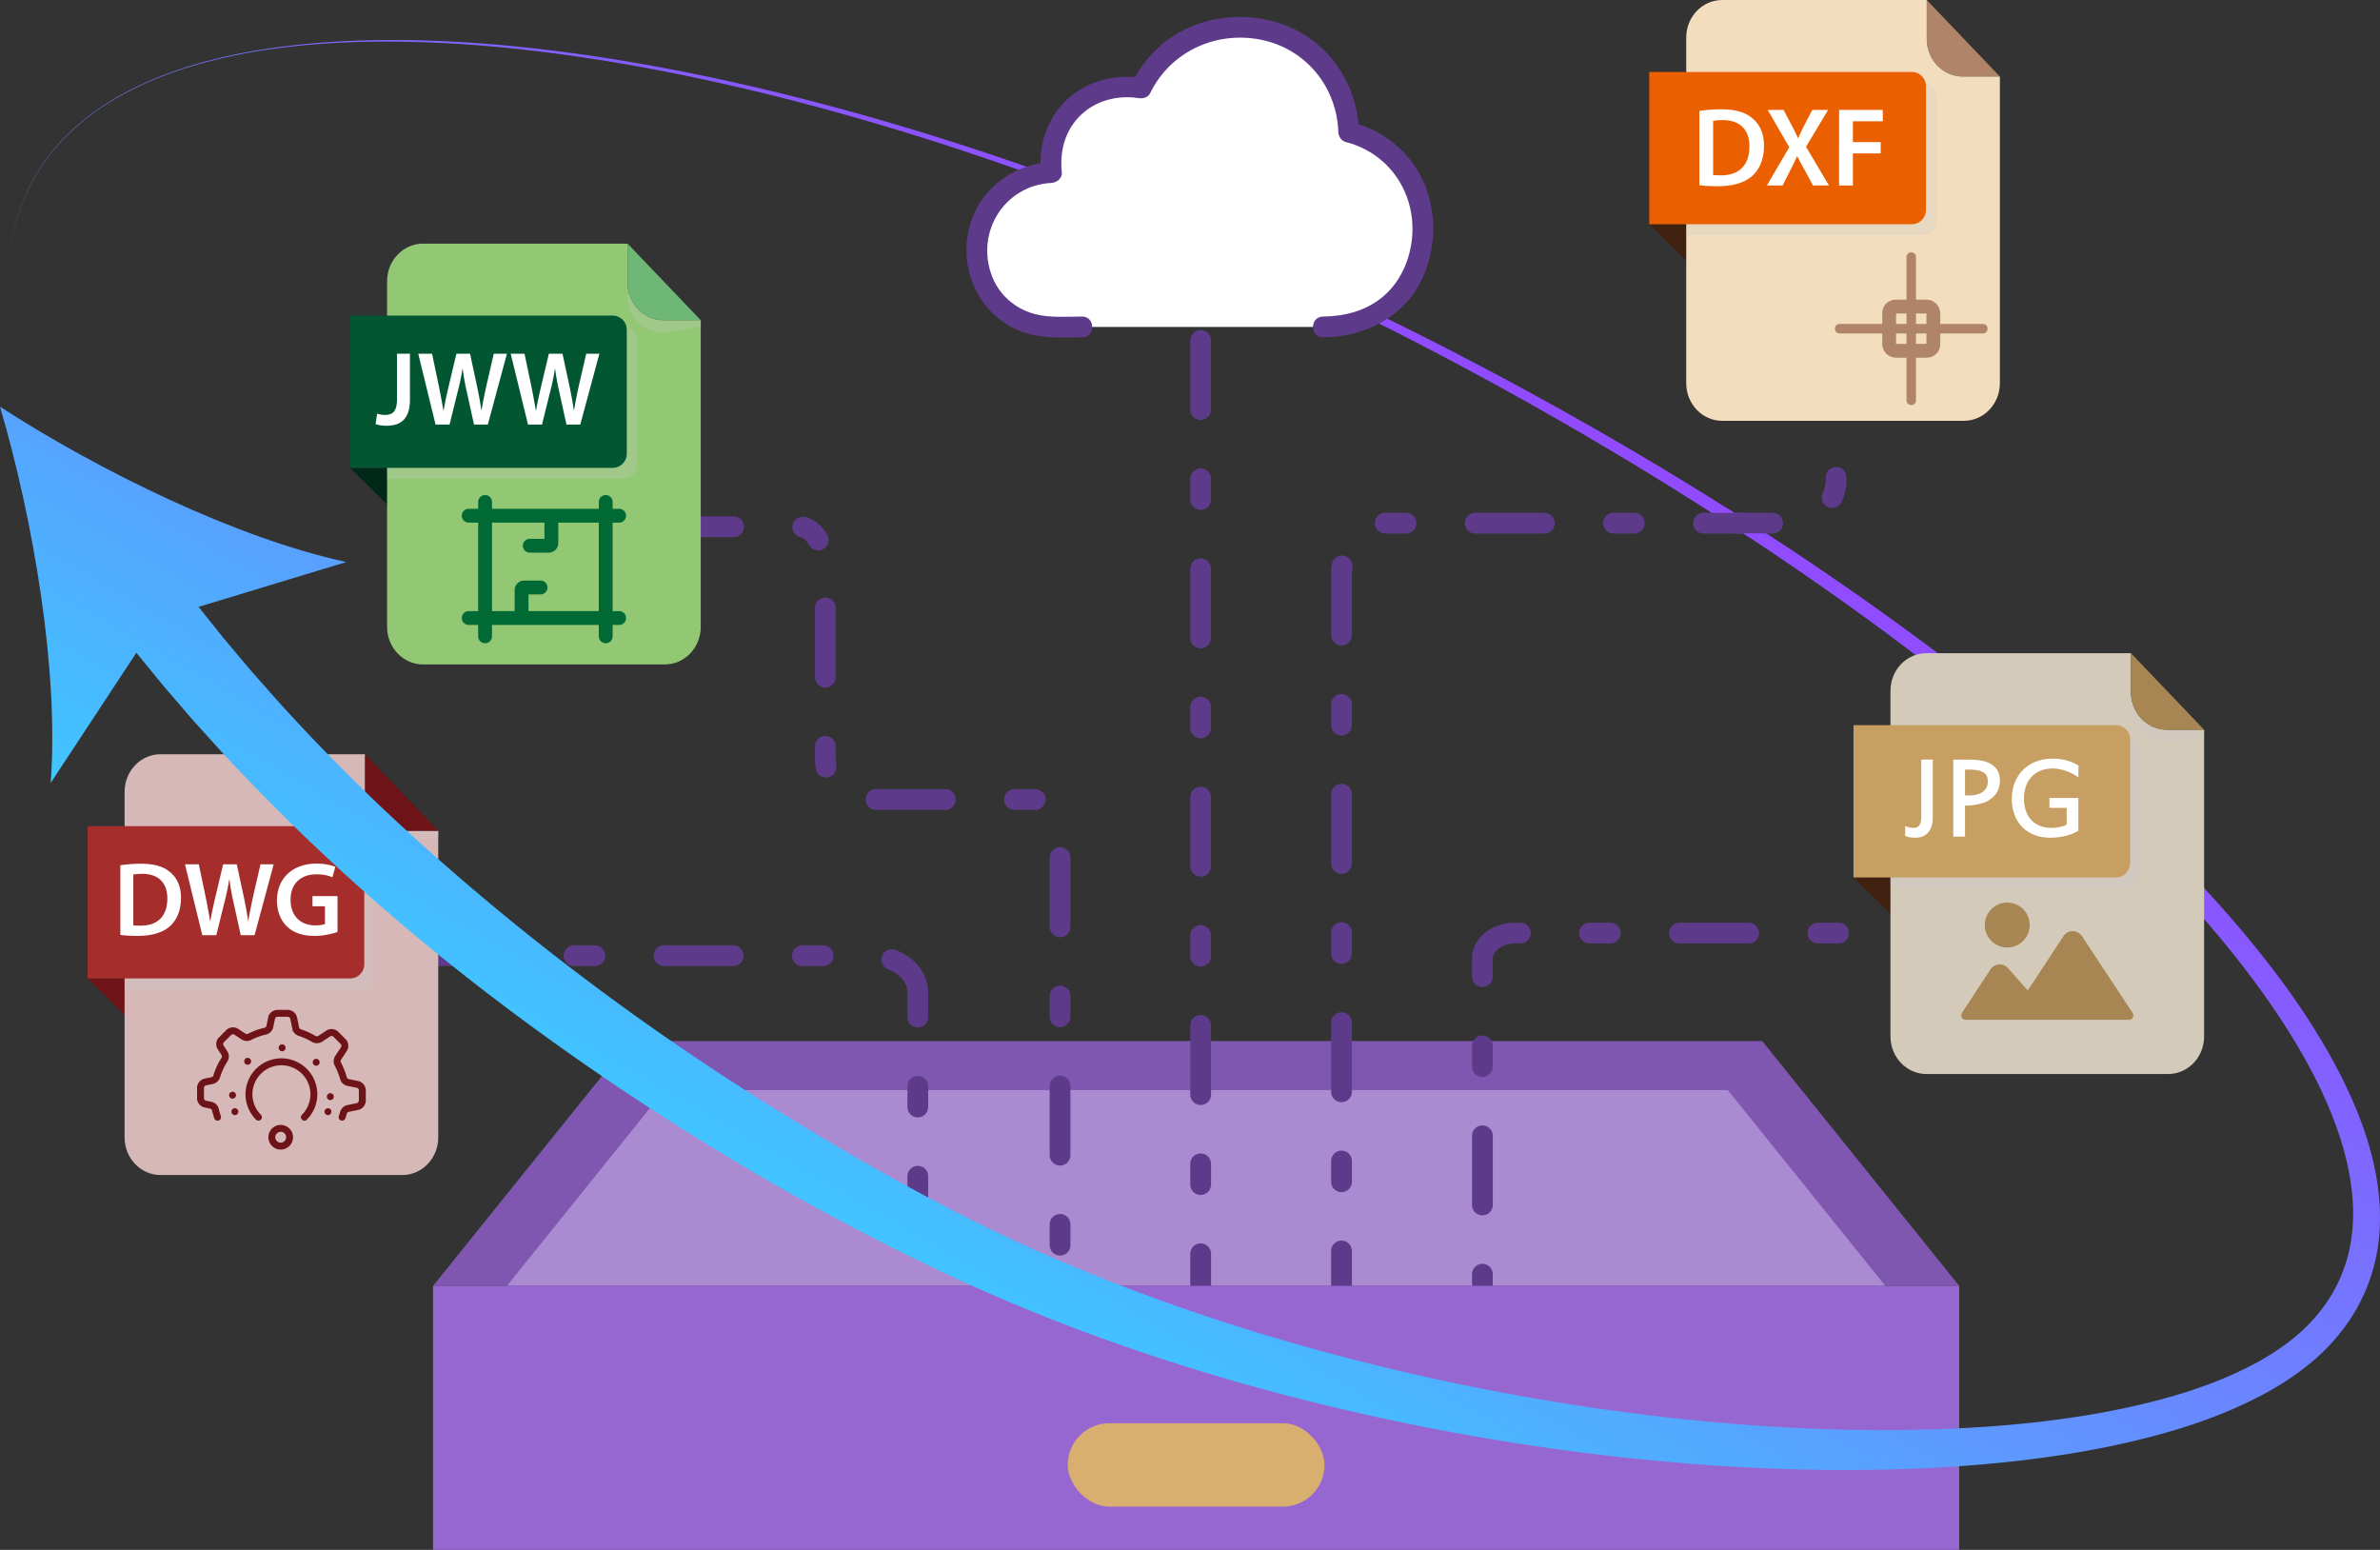
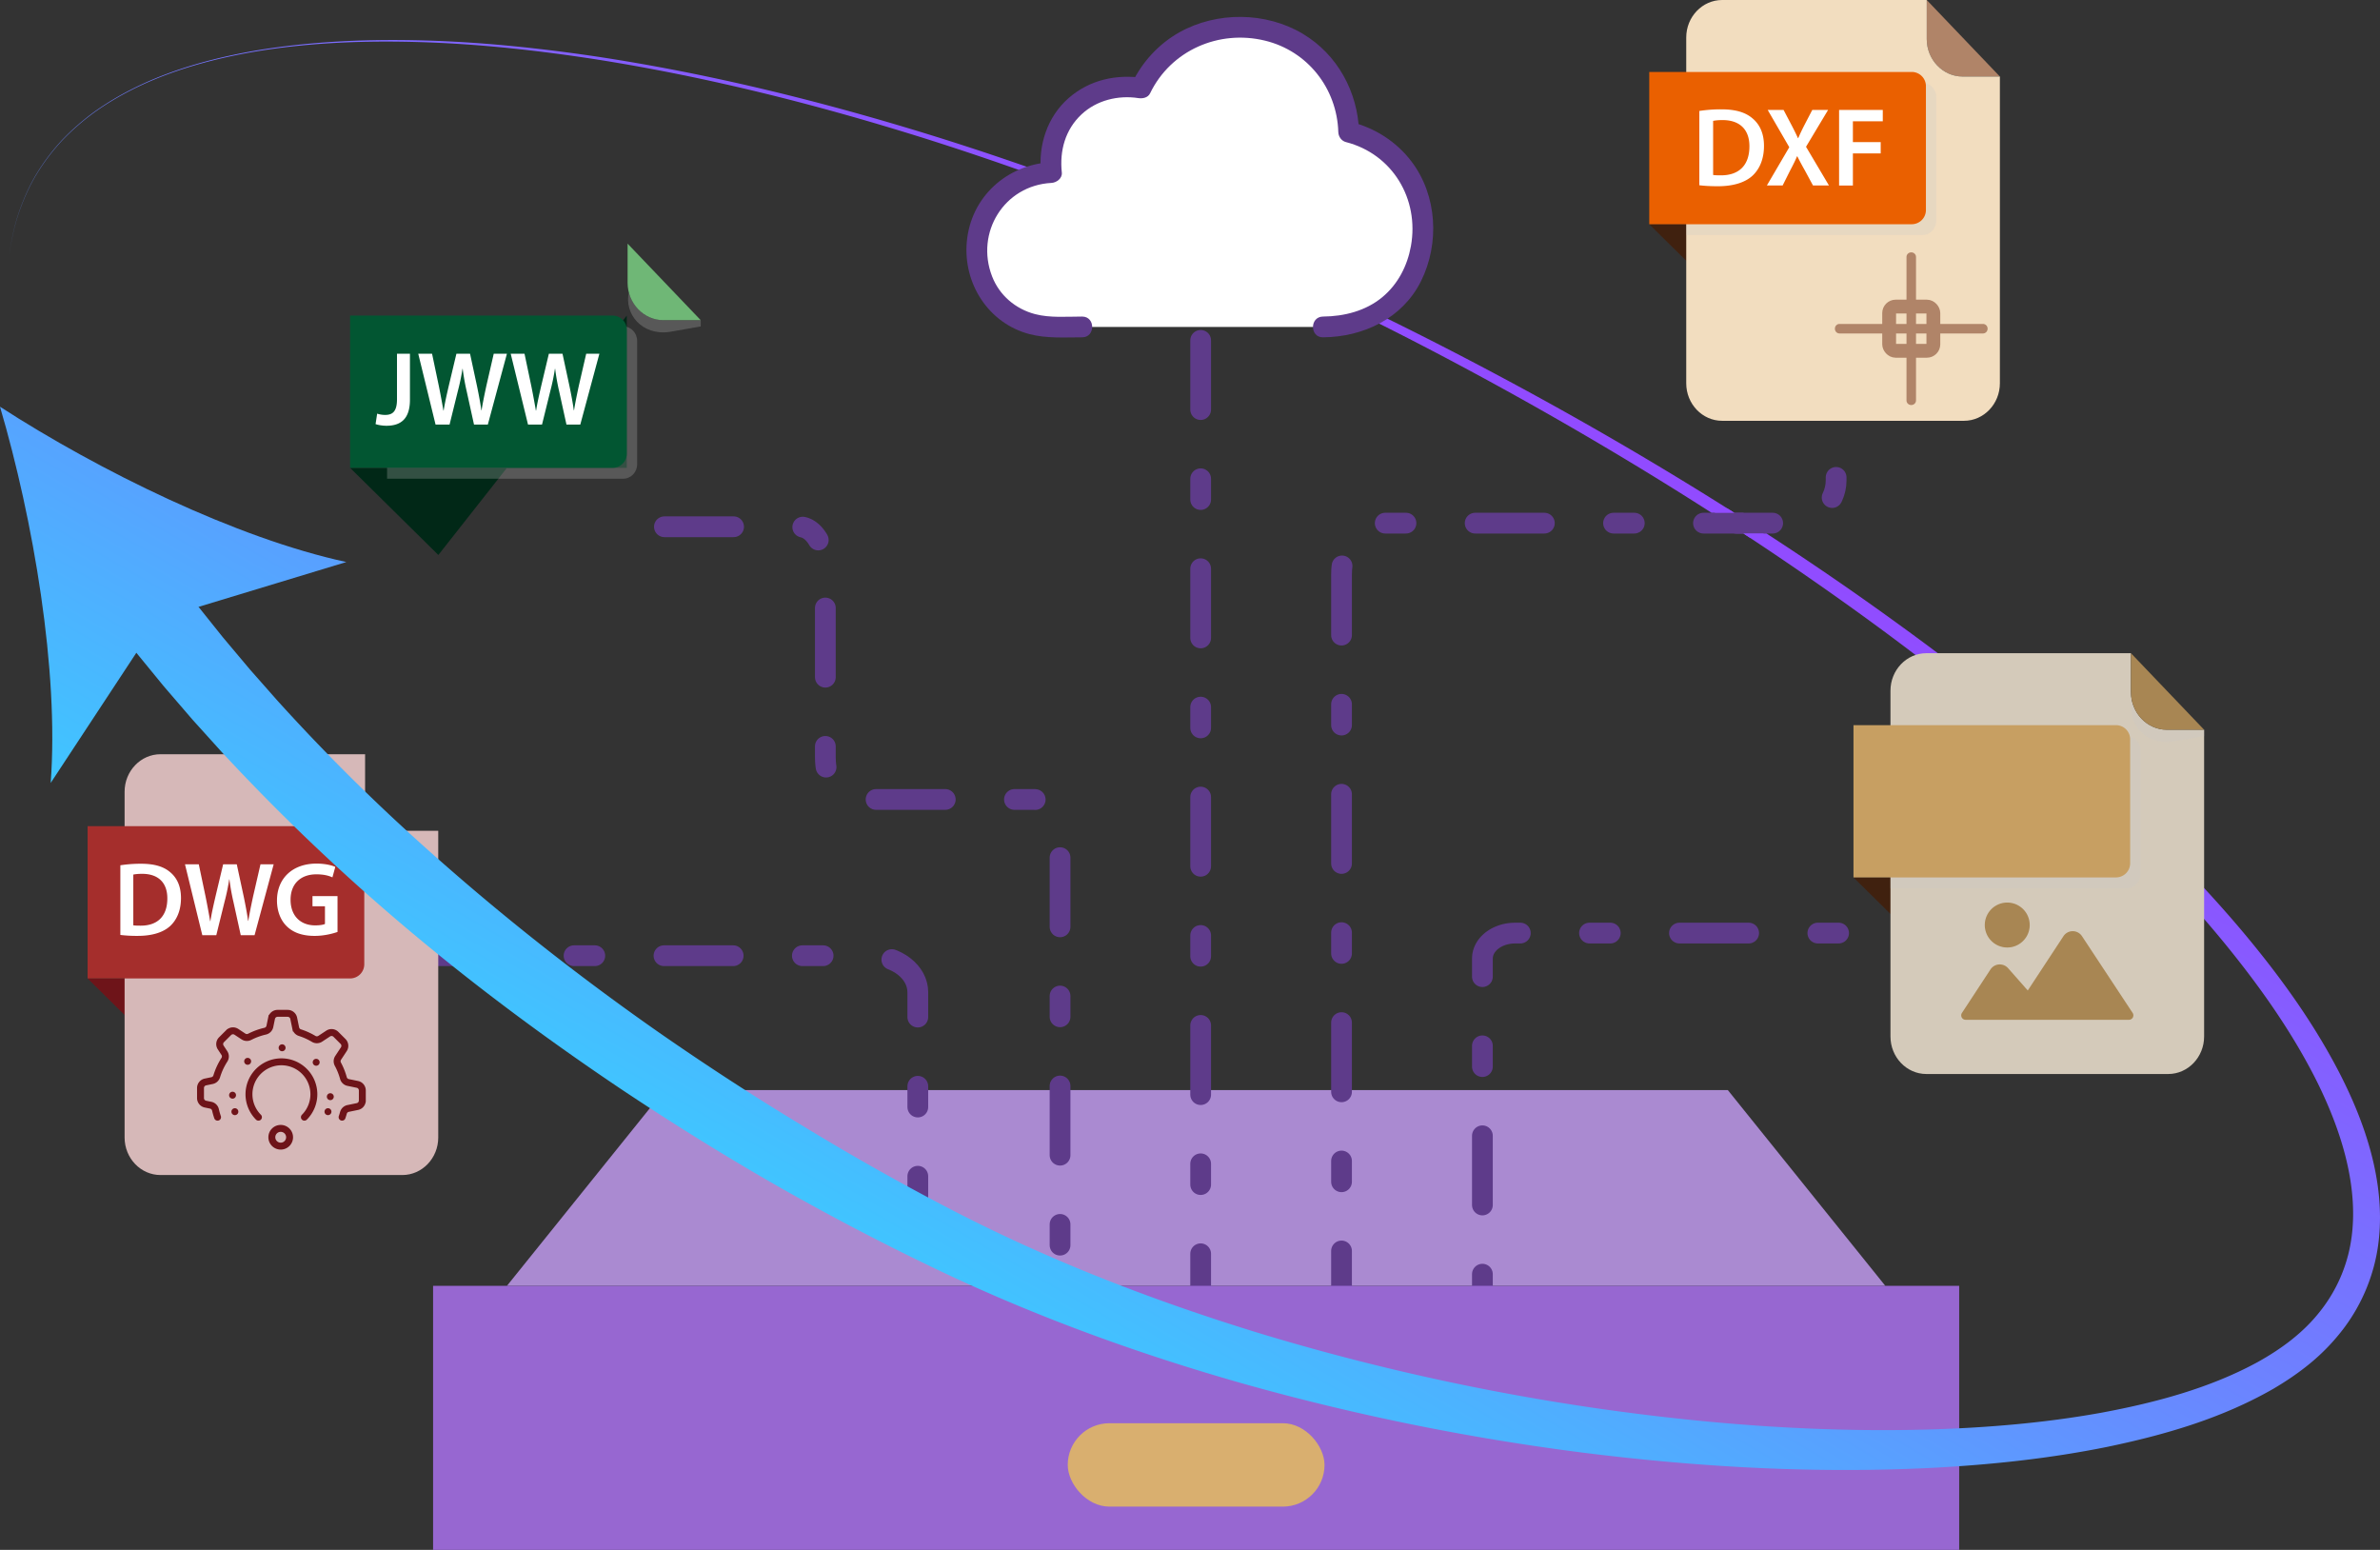
<svg xmlns="http://www.w3.org/2000/svg" xmlns:xlink="http://www.w3.org/1999/xlink" id="_レイヤー_2" viewBox="0 0 343.981 223.979">
  <rect x="0" y="0" width="343.981" height="223.979" fill="#333333" stroke="none" />
  <defs>
    <linearGradient id="_名称未設定グラデーション_23" x1="129.486" x2="209.308" y1="182.391" y2="44.135" gradientUnits="userSpaceOnUse">
      <stop offset="0" stop-color="#40c5ff" />
      <stop offset=".973" stop-color="#924aff" />
    </linearGradient>
    <linearGradient xlink:href="#_名称未設定グラデーション_23" id="_名称未設定グラデーション_23-2" x1="2.477" x2="82.299" y1="109.062" y2="-29.193" />
    <linearGradient xlink:href="#_名称未設定グラデーション_23" id="_名称未設定グラデーション_23-3" x1="2.477" x2="82.299" y1="109.062" y2="-29.193" />
    <clipPath id="clippath">
      <path d="m251.195 73.614-.456-.133h-1.569c-.476 0-.928.159-1.31.46l.066 1.379c1.166.751 2.333 1.503 3.493 2.264l.466.139h2.808l.462-1.56a485 485 0 0 0-3.96-2.55Z" class="cls-14" />
    </clipPath>
    <clipPath id="clippath-1">
      <path d="M-2 3.783V214.44h347.981V3.783zm252.134 73.319c-.929-.607-1.856-1.218-2.79-1.818l-.458-.792-.019-.39h5.604c1.007.643 2.017 1.281 3.019 1.932l.394 1.068z" class="cls-14" />
    </clipPath>
    <style>.cls-3{fill:#40210f}.cls-11{fill:#fff}.cls-12,.cls-13,.cls-14,.cls-16,.cls-17{fill:none}.cls-12,.cls-13{stroke-miterlimit:10}.cls-12,.cls-13,.cls-16,.cls-17{stroke-linecap:round}.cls-12{stroke:#6e1419}.cls-13{stroke:#006934;stroke-width:2px}.cls-22{fill:url(#_名称未設定グラデーション_23)}.cls-26{fill:#a88653}.cls-27{fill:#6e1419}.cls-29{fill:#cbcbcb;opacity:.25}.cls-16,.cls-17{stroke-dasharray:10 10 3 10;stroke-linejoin:round;stroke-width:3px;stroke:#5e3b8a}.cls-32{fill:#b08468}</style>
  </defs>
  <g id="_レイヤー_1-2">
    <g style="clip-path:url(#clippath)">
      <path d="M22.12 84.507c.341-.175.619-.303.842-.391l.729-.307.563-.184c.161-.042.324-.085.452-.102.55-.097.838.001.97.218l.916 1.206 1.831 2.413 3.787 4.735 3.906 4.645 4.019 4.555a283 283 0 0 0 17.091 17.327c11.918 11.053 24.669 21.266 38.05 30.616 6.704 4.656 13.547 9.124 20.542 13.344a358 358 0 0 0 21.324 12.053c14.424 7.509 29.676 13.405 45.309 18.169a333 333 0 0 0 47.878 10.655c16.199 2.35 32.599 3.602 48.929 3.113 8.157-.26 16.304-.949 24.286-2.381 7.945-1.465 15.86-3.58 22.782-7.362 3.436-1.913 6.555-4.229 8.922-7.227a21.8 21.8 0 0 0 4.545-10.262c.599-3.771.27-7.721-.641-11.563-.909-3.851-2.389-7.608-4.164-11.231-3.59-7.245-8.344-13.958-13.521-20.293-5.197-6.334-10.877-12.294-16.815-17.988-11.906-11.366-24.803-21.722-38.242-31.294-13.443-9.575-27.412-18.421-41.752-26.62-14.342-8.194-29.053-15.763-44.145-22.489-15.091-6.726-30.534-12.678-46.286-17.679-15.754-4.978-31.822-9.043-48.152-11.616C77.91 7.311 69.682 6.392 61.42 6.109 53.167 5.83 44.863 6.1 36.708 7.481c-8.105 1.41-16.218 3.896-22.991 8.7a35 35 0 0 0-4.674 4.055 30.4 30.4 0 0 0-3.746 4.923c-1.073 1.769-1.904 3.672-2.584 5.622-.664 1.96-1.073 3.994-1.374 6.038.296-2.045.7-4.08 1.359-6.043.675-1.953 1.502-3.86 2.571-5.633a30.5 30.5 0 0 1 3.738-4.94 35 35 0 0 1 4.672-4.074c6.773-4.83 14.894-7.34 23.007-8.774 8.164-1.39 16.474-1.74 24.742-1.504 8.276.232 16.522 1.101 24.709 2.309 16.373 2.475 32.493 6.447 48.305 11.336 15.811 4.911 31.321 10.779 46.487 17.425 15.156 6.672 29.974 14.103 44.448 22.156 14.465 8.067 28.575 16.792 42.18 26.265 13.579 9.502 26.747 19.655 38.941 30.964 6.087 5.66 11.934 11.604 17.331 17.977 5.379 6.378 10.358 13.177 14.254 20.701 1.936 3.761 3.596 7.714 4.675 11.897 1.075 4.17 1.566 8.609.956 13.038-.596 4.421-2.408 8.735-5.146 12.274a29.8 29.8 0 0 1-4.635 4.794c-1.705 1.41-3.525 2.635-5.398 3.734-7.551 4.326-15.808 6.677-24.049 8.392-8.27 1.669-16.635 2.555-24.998 3.003-16.734.859-33.476-.049-50.051-2.102a340 340 0 0 1-49.128-9.876c-16.105-4.529-31.95-10.324-47.067-17.729a361 361 0 0 1-22.198-11.764c-7.25-4.188-14.351-8.632-21.323-13.28-13.908-9.343-27.287-19.554-39.721-30.899a294 294 0 0 1-17.951-17.786l-4.243-4.699-4.134-4.803-4.018-4.907-1.948-2.506-.974-1.253c-.182-.194-.21-.505.026-1.012.049-.119.133-.265.216-.41l.327-.492.492-.615q.215-.284.606-.698a13.6 13.6 0 0 1 3.619-2.731z" class="cls-22" />
      <path d="M0 58.779c4.799 16.297 8.549 38.165 7.324 54.371l15.594-23.695 27.14-8.233C34.17 77.801 14.263 68.005 0 58.779" style="fill:url(#_名称未設定グラデーション_23-2)" />
      <path d="M193.891 190.784V83.076c0-4.128 2.115-7.474 4.724-7.474h59.972c3.748 0 6.787-2.767 6.787-6.18V52.165" class="cls-17" />
    </g>
-     <path d="M283.16 185.826H62.594l28.46-35.369H254.7z" style="fill:#7f57b0" />
    <path d="M272.487 185.826H73.266l22.768-28.295h153.685z" style="fill:#aa8ad1" />
    <path d="M29.966 138.115h95.897c3.748 0 6.787 2.362 6.787 5.275v76.012" class="cls-16" />
    <path d="M52.649 141.401H12.662l12.754 12.591 27.233-34.597z" class="cls-27" />
    <path d="M52.768 114.637v-5.639h-29.57c-2.862 0-5.19 2.433-5.19 5.423v49.966c0 2.992 2.328 5.424 5.19 5.424H58.15c2.86 0 5.19-2.432 5.19-5.424V120.06h-5.382c-2.862 0-5.19-2.432-5.19-5.423" style="fill:#d6b8b8" />
-     <path d="M57.958 120.06c-2.386 0-4.396-1.693-5-3.989q-.003-.001-.006-.004c-.696 3.023 1.845 6.287 5.928 5.678l4.46-.781v-.903zM18.008 142.968H52.15c1.1 0 1.999-.94 1.999-2.089v-17.827c0-1.149-.9-2.089-1.999-2.089H18.008v22.006Z" class="cls-29" />
-     <path d="M52.768 114.637c0 2.991 2.328 5.423 5.19 5.423h5.382l-10.572-11.062z" class="cls-27" />
+     <path d="M52.768 114.637c0 2.991 2.328 5.423 5.19 5.423l-10.572-11.062z" class="cls-27" />
    <path d="M50.605 119.395H12.662v22.006h37.943a2.05 2.05 0 0 0 2.044-2.044v-17.918a2.05 2.05 0 0 0-2.044-2.044" style="fill:#a52e2c" />
    <path d="M17.395 125.047a19 19 0 0 1 2.984-.221c1.922 0 3.231.399 4.174 1.184.998.811 1.605 2.031 1.605 3.77 0 1.835-.627 3.193-1.595 4.075-1.028.923-2.648 1.395-4.64 1.395a20 20 0 0 1-2.529-.135v-10.067Zm1.871 8.675c.262.046.66.051 1.043.051 2.43.013 3.875-1.336 3.875-3.929.01-2.26-1.291-3.562-3.642-3.562-.587 0-1.005.052-1.276.109v7.33ZM29.239 135.149l-2.503-10.243h1.996l.977 4.652c.253 1.247.493 2.55.665 3.564h.034c.165-1.07.444-2.294.742-3.587l1.102-4.63h1.97l1.015 4.714c.248 1.209.468 2.354.62 3.464h.032c.18-1.134.427-2.301.694-3.55l1.065-4.628h1.906l-2.761 10.243h-1.998l-1.06-4.824a32 32 0 0 1-.576-3.241h-.03a31 31 0 0 1-.676 3.244l-1.191 4.821h-2.023ZM48.782 134.682c-.661.236-1.935.569-3.298.569-1.729 0-3.047-.435-4.014-1.365-.914-.872-1.442-2.217-1.438-3.762.008-3.249 2.319-5.321 5.709-5.321 1.26 0 2.242.255 2.719.481l-.415 1.507c-.558-.247-1.244-.437-2.329-.437-2.181 0-3.721 1.293-3.721 3.673 0 2.331 1.435 3.704 3.557 3.704.677 0 1.175-.088 1.414-.203v-2.558h-1.804v-1.47h3.619v5.181Z" class="cls-11" />
    <path d="M31.444 161.451a10 10 0 0 1-.3-1.053.89.89 0 0 0-.687-.677l-.766-.158a.89.89 0 0 1-.711-.873v-1.455a.89.89 0 0 1 .711-.873l.961-.199a.89.89 0 0 0 .671-.611 9.5 9.5 0 0 1 1.108-2.395.89.89 0 0 0-.002-.973l-.529-.804a.89.89 0 0 1 .114-1.12l1.03-1.029a.89.89 0 0 1 1.12-.115l1.027.676a.89.89 0 0 0 .892.049 9.5 9.5 0 0 1 2.247-.82.89.89 0 0 0 .675-.686l.243-1.18a.89.89 0 0 1 .873-.711h1.455c.423 0 .787.297.873.711l.291 1.412a.89.89 0 0 0 .599.666c.704.225 1.373.53 1.996.903a.89.89 0 0 0 .949-.018l1.146-.754a.89.89 0 0 1 1.12.115l1.03 1.03a.89.89 0 0 1 .114 1.12l-.824 1.251a.89.89 0 0 0-.038.912c.34.629.61 1.301.803 2.005a.89.89 0 0 0 .679.638l1.341.277c.415.086.712.45.712.873v1.456a.89.89 0 0 1-.712.872l-1.342.277a.89.89 0 0 0-.677.637 9 9 0 0 1-.194.623" class="cls-12" />
    <path d="M37.353 161.451a4.69 4.69 0 1 1 6.641 0M33.947 160.655h0M33.611 158.272h0" class="cls-12" />
    <path d="M35.793 153.379a7.068 7.068 0 0 1 11.42 2.428" style="fill:none;stroke-miterlimit:10;stroke-linecap:round;stroke:#6e1419;stroke-dasharray:0 5.488" />
    <path d="M47.739 158.488h0M47.401 160.655h0M41.853 164.352a1.282 1.282 0 1 1-2.564 0 1.282 1.282 0 0 1 2.564 0Z" class="cls-12" />
    <path d="M285.733 134.844h-66.758c-2.609 0-4.724 1.647-4.724 3.678v53.01" class="cls-16" />
    <path d="M193.891 190.784V83.076c0-4.128 2.115-7.474 4.724-7.474h59.972c3.748 0 6.787-2.767 6.787-6.18V52.165" class="cls-17" />
    <path d="M173.531 49.19v145.886M96.027 76.125h19.523c2.064 0 3.737 2.727 3.737 6.092v27.224c0 3.365 1.673 6.092 3.737 6.092h26.448c2.064 0 3.737 2.727 3.737 6.092v82.394" class="cls-16" />
    <path d="M278.471 5.639c0 2.991 2.328 5.423 5.19 5.423h5.382L278.471 0z" class="cls-32" />
    <path d="M278.353 32.404h-39.987l12.754 12.591 27.233-34.597z" class="cls-3" />
    <path d="M278.471 5.639V0h-29.57c-2.862 0-5.19 2.433-5.19 5.423v49.966c0 2.992 2.328 5.424 5.19 5.424h34.952c2.86 0 5.19-2.432 5.19-5.424V11.062h-5.382c-2.862 0-5.19-2.432-5.19-5.423" style="fill:#f2ddbf" />
    <path d="M243.711 33.971h34.142c1.1 0 1.999-.94 1.999-2.089V14.054c0-1.149-.9-2.089-1.999-2.089h-34.142z" class="cls-29" />
    <path d="M276.309 10.398h-37.943v22.006h37.943a2.05 2.05 0 0 0 2.044-2.044V12.442a2.05 2.05 0 0 0-2.044-2.044" style="fill:#ea6000" />
    <path d="M245.604 16.035a20.4 20.4 0 0 1 3.182-.234c2.049 0 3.445.426 4.451 1.262 1.063.863 1.712 2.166 1.712 4.019 0 1.957-.669 3.405-1.701 4.346-1.096.984-2.823 1.486-4.946 1.486-1.161 0-2.041-.06-2.697-.143V16.036Zm1.994 9.25c.28.049.704.054 1.112.054 2.591.014 4.133-1.424 4.133-4.188.01-2.409-1.377-3.798-3.884-3.798-.625 0-1.071.056-1.361.116zM262.033 26.807l-1.173-2.173a46 46 0 0 1-1.098-2.051h-.034c-.263.634-.554 1.211-.997 2.052l-1.088 2.172h-2.279l3.241-5.531-3.122-5.391h2.296l1.18 2.247c.357.682.623 1.228.902 1.831h.039c.285-.673.524-1.166.858-1.826l1.172-2.252h2.286l-3.192 5.326 3.317 5.596h-2.309ZM265.803 15.886h6.315v1.642h-4.319v3.014h4.018v1.627h-4.018v4.64h-1.996z" class="cls-11" />
    <path d="M275.545 37.127v20.749c0 .365.308.66.687.66.381 0 .689-.295.689-.66V37.127c0-.364-.308-.659-.689-.659-.379 0-.687.295-.687.659" class="cls-32" />
    <path d="M265.858 48.19h20.749c.365 0 .66-.308.66-.687a.674.674 0 0 0-.66-.689h-20.749c-.364 0-.659.307-.659.689 0 .379.295.687.659.687" class="cls-32" />
    <rect width="6.389" height="6.389" x="273.038" y="44.307" rx=".941" ry=".941" style="fill:none;stroke-miterlimit:10;stroke-width:2px;stroke:#b08468" />
    <path d="M62.594 185.826H283.16v38.153H62.594z" style="fill:#9767d1" />
    <rect width="37.112" height="12.052" x="154.321" y="205.678" rx="6.026" ry="6.026" style="fill:#d9af6f" />
    <g style="clip-path:url(#clippath-1)">
      <path d="M22.12 84.507c.341-.175.619-.303.842-.391l.729-.307.563-.184c.161-.042.324-.085.452-.102.55-.097.838.001.97.218l.916 1.206 1.831 2.413 3.787 4.735 3.906 4.645 4.019 4.555a283 283 0 0 0 17.091 17.327c11.918 11.053 24.669 21.266 38.05 30.616 6.704 4.656 13.547 9.124 20.542 13.344a358 358 0 0 0 21.324 12.053c14.424 7.509 29.676 13.405 45.309 18.169a333 333 0 0 0 47.878 10.655c16.199 2.35 32.599 3.602 48.929 3.113 8.157-.26 16.304-.949 24.286-2.381 7.945-1.465 15.86-3.58 22.782-7.362 3.436-1.913 6.555-4.229 8.922-7.227a21.8 21.8 0 0 0 4.545-10.262c.599-3.771.27-7.721-.641-11.563-.909-3.851-2.389-7.608-4.164-11.231-3.59-7.245-8.344-13.958-13.521-20.293-5.197-6.334-10.877-12.294-16.815-17.988-11.906-11.366-24.803-21.722-38.242-31.294-13.443-9.575-27.412-18.421-41.752-26.62-14.342-8.194-29.053-15.763-44.145-22.489-15.091-6.726-30.534-12.678-46.286-17.679-15.754-4.978-31.822-9.043-48.152-11.616C77.91 7.311 69.682 6.392 61.42 6.109 53.167 5.83 44.863 6.1 36.708 7.481c-8.105 1.41-16.218 3.896-22.991 8.7a35 35 0 0 0-4.674 4.055 30.4 30.4 0 0 0-3.746 4.923c-1.073 1.769-1.904 3.672-2.584 5.622-.664 1.96-1.073 3.994-1.374 6.038.296-2.045.7-4.08 1.359-6.043.675-1.953 1.502-3.86 2.571-5.633a30.5 30.5 0 0 1 3.738-4.94 35 35 0 0 1 4.672-4.074c6.773-4.83 14.894-7.34 23.007-8.774 8.164-1.39 16.474-1.74 24.742-1.504 8.276.232 16.522 1.101 24.709 2.309 16.373 2.475 32.493 6.447 48.305 11.336 15.811 4.911 31.321 10.779 46.487 17.425 15.156 6.672 29.974 14.103 44.448 22.156 14.465 8.067 28.575 16.792 42.18 26.265 13.579 9.502 26.747 19.655 38.941 30.964 6.087 5.66 11.934 11.604 17.331 17.977 5.379 6.378 10.358 13.177 14.254 20.701 1.936 3.761 3.596 7.714 4.675 11.897 1.075 4.17 1.566 8.609.956 13.038-.596 4.421-2.408 8.735-5.146 12.274a29.8 29.8 0 0 1-4.635 4.794c-1.705 1.41-3.525 2.635-5.398 3.734-7.551 4.326-15.808 6.677-24.049 8.392-8.27 1.669-16.635 2.555-24.998 3.003-16.734.859-33.476-.049-50.051-2.102a340 340 0 0 1-49.128-9.876c-16.105-4.529-31.95-10.324-47.067-17.729a361 361 0 0 1-22.198-11.764c-7.25-4.188-14.351-8.632-21.323-13.28-13.908-9.343-27.287-19.554-39.721-30.899a294 294 0 0 1-17.951-17.786l-4.243-4.699-4.134-4.803-4.018-4.907-1.948-2.506-.974-1.253c-.182-.194-.21-.505.026-1.012.049-.119.133-.265.216-.41l.327-.492.492-.615q.215-.284.606-.698a13.6 13.6 0 0 1 3.619-2.731z" class="cls-22" />
      <path d="M0 58.779c4.799 16.297 8.549 38.165 7.324 54.371l15.594-23.695 27.14-8.233C34.17 77.801 14.263 68.005 0 58.779" style="fill:url(#_名称未設定グラデーション_23-3)" />
    </g>
    <path d="M307.871 126.802h-39.988l12.754 12.591 27.234-34.597z" class="cls-3" />
    <path d="M307.989 100.038v-5.639h-29.57c-2.862 0-5.19 2.433-5.19 5.423v49.966c0 2.992 2.328 5.424 5.19 5.424h34.952c2.86 0 5.19-2.432 5.19-5.424v-44.327h-5.382c-2.862 0-5.19-2.432-5.19-5.423" style="fill:#d4caba" />
    <path d="M313.179 105.461c-2.386 0-4.396-1.693-5-3.989q-.003-.001-.006-.004c-.696 3.023 1.845 6.287 5.928 5.678l4.46-.781v-.903zM273.229 128.369h34.142c1.1 0 1.999-.94 1.999-2.089v-17.827c0-1.149-.9-2.089-1.999-2.089h-34.142v22.006Z" class="cls-29" />
    <path d="M307.989 100.038c0 2.991 2.328 5.423 5.19 5.423h5.382l-10.572-11.062z" class="cls-26" />
    <path d="M305.827 104.796h-37.943v22.006h37.943a2.05 2.05 0 0 0 2.044-2.044V106.84a2.05 2.05 0 0 0-2.044-2.044" style="fill:#c79f62" />
-     <path d="M279.348 109.778v8.292q0 .68-.15 1.234-.15.555-.469.946a2.1 2.1 0 0 1-.8.602q-.481.211-1.153.211-.421 0-.778-.069a2.6 2.6 0 0 1-.649-.19v-1.427q.292.12.636.193.343.073.585.073.318 0 .529-.112a.85.85 0 0 0 .34-.327q.13-.216.185-.53.056-.313.056-.727v-8.172h1.669ZM289.042 112.823q0 .792-.314 1.45t-.942 1.135c-.628.478-.943.565-1.574.74q-.946.262-2.211.271v4.49h-1.694v-11.131h2.271q.98 0 1.798.15.818.151 1.41.508.594.357.925.937t.331 1.45m-1.746.086q0-.439-.15-.757a1.25 1.25 0 0 0-.478-.525 2.4 2.4 0 0 0-.839-.306 6.6 6.6 0 0 0-1.234-.099h-.593v3.734h.542q1.299 0 2.026-.521.727-.52.727-1.527ZM292.526 115.395q0 .93.249 1.707.249.778.753 1.342.504.563 1.252.881.749.318 1.746.318.56 0 1.144-.125.585-.124 1.023-.339v-2.426h-2.486v-1.428h4.18v4.74a7.1 7.1 0 0 1-1.914.752 9.3 9.3 0 0 1-2.155.245q-1.307 0-2.339-.422a5 5 0 0 1-1.746-1.165 5 5 0 0 1-1.088-1.767 6.5 6.5 0 0 1-.374-2.228q0-1.377.456-2.46a5.4 5.4 0 0 1 1.247-1.837 5.4 5.4 0 0 1 1.871-1.153q1.08-.4 2.327-.4 1.032 0 1.991.258.959.259 1.742.748l-.017 1.712a6.4 6.4 0 0 0-.851-.53 7.1 7.1 0 0 0-1.914-.666 5 5 0 0 0-.95-.095q-.954 0-1.725.314-.77.315-1.308.886c-.538.571-.633.839-.825 1.372a5.2 5.2 0 0 0-.289 1.763Z" class="cls-11" />
    <path d="M284.094 147.377h23.601a.64.64 0 0 0 .535-.993l-7.324-11.096a1.602 1.602 0 0 0-2.674.003l-5.159 7.851-2.847-3.227a1.604 1.604 0 0 0-2.539.18l-4.128 6.29a.64.64 0 0 0 .535.992M290.108 136.929a3.246 3.246 0 1 0 0-6.494 3.246 3.246 0 1 0 0 6.494" class="cls-26" />
    <path d="M90.587 67.613H50.6l12.754 12.591 27.233-34.596z" style="fill:#012817" />
-     <path d="M90.706 40.849V35.21h-29.57c-2.862 0-5.19 2.433-5.19 5.423v49.966c0 2.992 2.328 5.424 5.19 5.424h34.952c2.86 0 5.19-2.432 5.19-5.424V46.272h-5.382c-2.862 0-5.19-2.432-5.19-5.423" style="fill:#92c874" />
    <path d="M95.896 46.272c-2.386 0-4.396-1.693-5-3.989q-.003-.001-.006-.004c-.696 3.023 1.845 6.287 5.928 5.678l4.46-.781v-.903h-5.382ZM55.946 69.18h34.142c1.1 0 1.999-.94 1.999-2.089V49.264c0-1.149-.9-2.089-1.999-2.089H55.946v22.006Z" class="cls-29" />
    <path d="M90.706 40.849c0 2.991 2.328 5.423 5.19 5.423h5.382L90.706 35.21z" style="fill:#6fb776" />
    <path d="M88.544 45.608H50.601v22.006h37.943a2.05 2.05 0 0 0 2.044-2.044V47.652a2.05 2.05 0 0 0-2.044-2.044" style="fill:#025632" />
    <path d="M57.377 51.118h1.872v6.645c0 2.825-1.369 3.766-3.398 3.766-.52 0-1.171-.094-1.57-.242l.229-1.511c.298.102.705.186 1.154.186 1.064 0 1.713-.481 1.713-2.262zM62.952 61.361l-2.503-10.243h1.996l.977 4.652c.253 1.247.493 2.55.665 3.564h.034c.165-1.07.444-2.294.742-3.587l1.102-4.63h1.97l1.015 4.714c.248 1.209.468 2.354.62 3.464h.032c.18-1.134.427-2.301.694-3.55l1.065-4.628h1.906L70.506 61.36h-1.998l-1.06-4.824a32 32 0 0 1-.576-3.241h-.03a31 31 0 0 1-.676 3.244l-1.191 4.821h-2.023ZM76.315 61.361l-2.503-10.243h1.996l.977 4.652c.253 1.247.493 2.55.665 3.564h.034c.165-1.07.444-2.294.742-3.587l1.102-4.63h1.97l1.015 4.714c.248 1.209.468 2.354.62 3.464h.032c.18-1.134.427-2.301.694-3.55l1.065-4.628h1.906L83.869 61.36h-1.998l-1.06-4.824a32 32 0 0 1-.576-3.241h-.03a31 31 0 0 1-.676 3.244l-1.191 4.821h-2.023Z" class="cls-11" />
-     <path d="M67.742 74.526h21.739M67.742 89.314h21.739M70.11 72.54v19.422M87.544 72.54v19.422M79.688 74.526v3.954a.38.38 0 0 1-.377.386h-2.744M75.383 89.314v-4.028c0-.213.169-.386.377-.386h2.368" class="cls-13" />
    <g id="group">
      <path d="M191.216 47.249c8.73 0 14.43-5.941 14.43-14.433 0-6.514-4.253-12.155-10.72-13.729-.163-8.249-6.579-15.136-15.736-15.136-6.663 0-11.852 3.65-14.264 8.781a12 12 0 0 0-2.031-.179c-3.705 0-6.76 1.61-8.708 4.072-1.481 1.872-2.322 4.236-2.322 6.758 0 .533.042 1.048.101 1.553-6.397.241-10.779 5.23-10.779 11.047 0 6.672 4.703 11.266 11.264 11.266h38.766Z" class="cls-11" />
      <path d="M191.216 48.749c5.826-.054 11.47-2.728 14.153-8.099 2.722-5.449 2.353-12.411-1.363-17.308-2.166-2.853-5.218-4.814-8.682-5.702l1.101 1.446c-.174-5.788-3.117-11.208-8.133-14.203-5.34-3.188-12.443-3.245-17.856-.2-2.954 1.662-5.334 4.245-6.806 7.291l1.694-.689c-3.924-.608-7.841.233-10.874 2.888-3.061 2.679-4.416 6.774-3.986 10.762l1.5-1.5c-6.449.337-11.667 5.033-12.236 11.55-.525 6.021 3.146 11.741 9.056 13.3 2.464.65 5.098.464 7.621.464 1.93 0 1.934-3 0-3-2.222 0-4.65.216-6.823-.357-2.818-.744-5.138-2.715-6.196-5.451-2.449-6.34 1.756-13.149 8.578-13.505.743-.039 1.591-.659 1.5-1.5-.339-3.145.49-6.2 2.847-8.405 2.182-2.042 5.296-2.804 8.215-2.352.621.096 1.386-.053 1.694-.689 3.005-6.216 9.947-9.243 16.627-7.612 6.157 1.504 10.389 6.91 10.578 13.21.02.651.451 1.28 1.101 1.446 6.741 1.727 10.617 8.234 9.396 15.021-.516 2.866-1.873 5.515-4.133 7.39-2.401 1.993-5.507 2.776-8.574 2.804-1.929.018-1.934 3.018 0 3Z" style="fill:#5e3b8a" />
    </g>
  </g>
</svg>